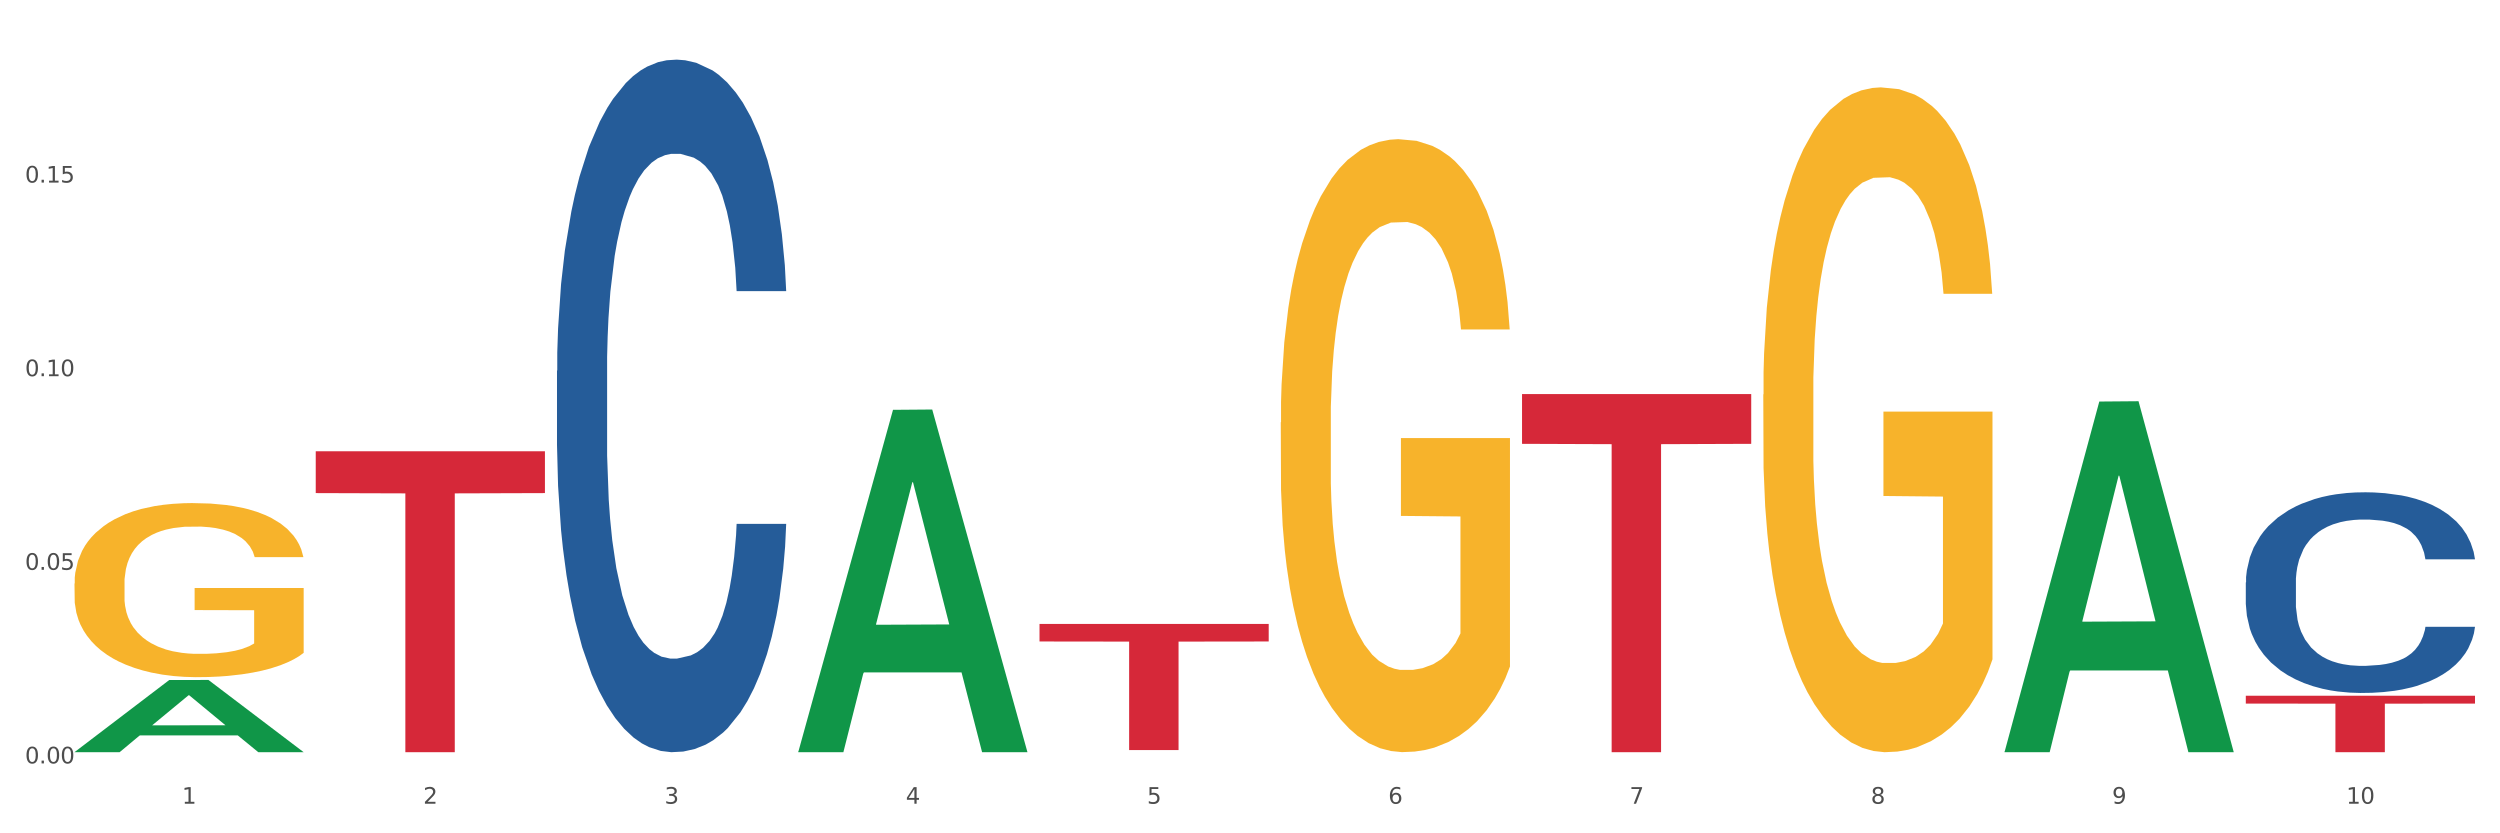
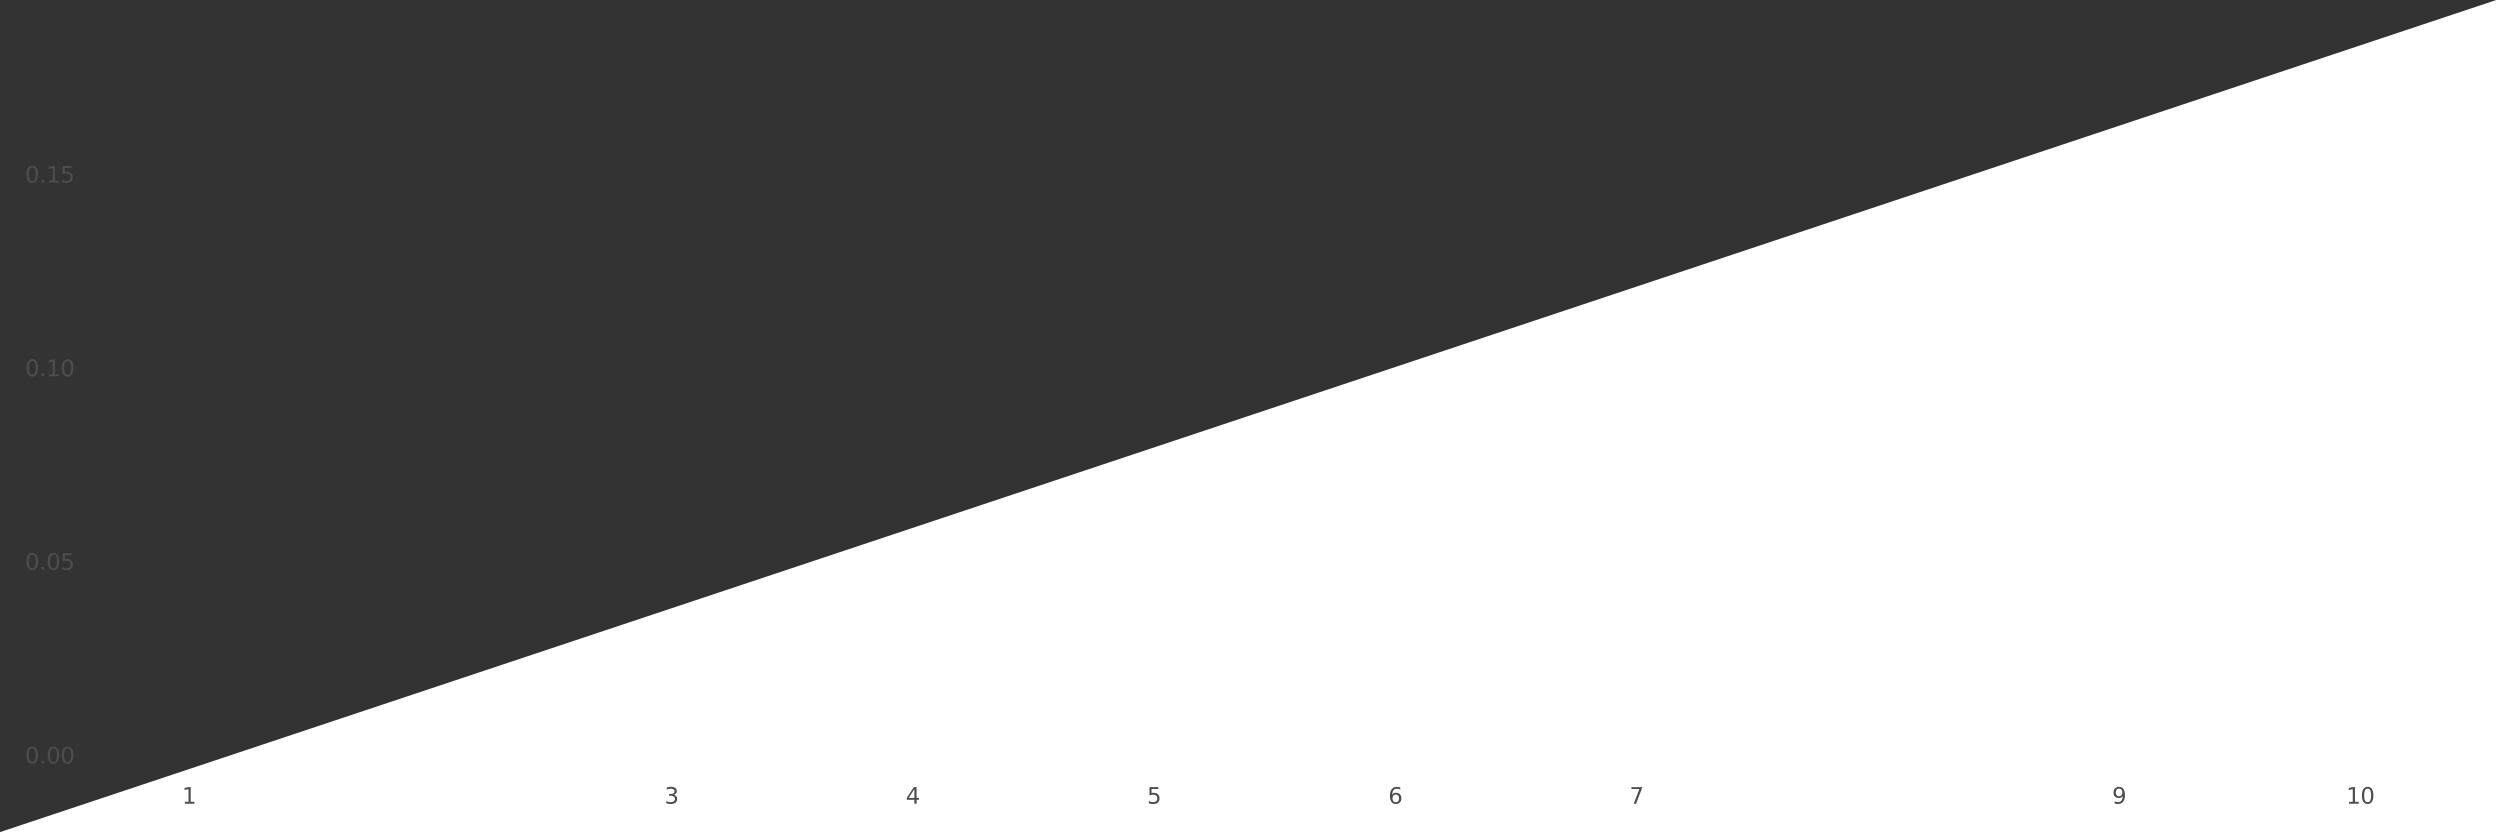
<svg xmlns="http://www.w3.org/2000/svg" xmlns:xlink="http://www.w3.org/1999/xlink" width="1080pt" height="360pt" viewBox="0 0 1080 360" version="1.1">
  <rect x="0" y="0" width="1080" height="360" fill="#333333" stroke="none" />
  <defs>
    <style type="text/css">*{stroke-linejoin: round; stroke-linecap: butt}</style>
  </defs>
  <g id="figure_1">
    <g id="patch_1">
-       <path d="M 0 360  L 1080 360  L 1080 0  L 0 0  z " style="fill: #ffffff; stroke: #ffffff; stroke-linejoin: miter" />
+       <path d="M 0 360  L 1080 360  L 1080 0  z " style="fill: #ffffff; stroke: #ffffff; stroke-linejoin: miter" />
    </g>
    <g id="axes_1">
      <g id="matplotlib.axis_1">
        <g id="xtick_1">
          <g id="text_1">
            <g style="fill: #4d4d4d" transform="translate(78.627 347.204) scale(0.096 -0.096)">
              <defs>
                <path id="DejaVuSans-31" d="M 794 531  L 1825 531  L 1825 4091  L 703 3866  L 703 4441  L 1819 4666  L 2450 4666  L 2450 531  L 3481 531  L 3481 0  L 794 0  L 794 531  z " transform="scale(0.016)" />
              </defs>
              <use xlink:href="#DejaVuSans-31" />
            </g>
          </g>
        </g>
        <g id="xtick_2">
          <g id="text_2">
            <g style="fill: #4d4d4d" transform="translate(182.851 347.204) scale(0.096 -0.096)">
              <defs>
-                 <path id="DejaVuSans-32" d="M 1228 531  L 3431 531  L 3431 0  L 469 0  L 469 531  Q 828 903 1448 1529  Q 2069 2156 2228 2338  Q 2531 2678 2651 2914  Q 2772 3150 2772 3378  Q 2772 3750 2511 3984  Q 2250 4219 1831 4219  Q 1534 4219 1204 4116  Q 875 4013 500 3803  L 500 4441  Q 881 4594 1212 4672  Q 1544 4750 1819 4750  Q 2544 4750 2975 4387  Q 3406 4025 3406 3419  Q 3406 3131 3298 2873  Q 3191 2616 2906 2266  Q 2828 2175 2409 1742  Q 1991 1309 1228 531  z " transform="scale(0.016)" />
-               </defs>
+                 </defs>
              <use xlink:href="#DejaVuSans-32" />
            </g>
          </g>
        </g>
        <g id="xtick_3">
          <g id="text_3">
            <g style="fill: #4d4d4d" transform="translate(287.074 347.204) scale(0.096 -0.096)">
              <defs>
                <path id="DejaVuSans-33" d="M 2597 2516  Q 3050 2419 3304 2112  Q 3559 1806 3559 1356  Q 3559 666 3084 287  Q 2609 -91 1734 -91  Q 1441 -91 1130 -33  Q 819 25 488 141  L 488 750  Q 750 597 1062 519  Q 1375 441 1716 441  Q 2309 441 2620 675  Q 2931 909 2931 1356  Q 2931 1769 2642 2001  Q 2353 2234 1838 2234  L 1294 2234  L 1294 2753  L 1863 2753  Q 2328 2753 2575 2939  Q 2822 3125 2822 3475  Q 2822 3834 2567 4026  Q 2313 4219 1838 4219  Q 1578 4219 1281 4162  Q 984 4106 628 3988  L 628 4550  Q 988 4650 1302 4700  Q 1616 4750 1894 4750  Q 2613 4750 3031 4423  Q 3450 4097 3450 3541  Q 3450 3153 3228 2886  Q 3006 2619 2597 2516  z " transform="scale(0.016)" />
              </defs>
              <use xlink:href="#DejaVuSans-33" />
            </g>
          </g>
        </g>
        <g id="xtick_4">
          <g id="text_4">
            <g style="fill: #4d4d4d" transform="translate(391.298 347.204) scale(0.096 -0.096)">
              <defs>
                <path id="DejaVuSans-34" d="M 2419 4116  L 825 1625  L 2419 1625  L 2419 4116  z M 2253 4666  L 3047 4666  L 3047 1625  L 3713 1625  L 3713 1100  L 3047 1100  L 3047 0  L 2419 0  L 2419 1100  L 313 1100  L 313 1709  L 2253 4666  z " transform="scale(0.016)" />
              </defs>
              <use xlink:href="#DejaVuSans-34" />
            </g>
          </g>
        </g>
        <g id="xtick_5">
          <g id="text_5">
            <g style="fill: #4d4d4d" transform="translate(495.522 347.204) scale(0.096 -0.096)">
              <defs>
                <path id="DejaVuSans-35" d="M 691 4666  L 3169 4666  L 3169 4134  L 1269 4134  L 1269 2991  Q 1406 3038 1543 3061  Q 1681 3084 1819 3084  Q 2600 3084 3056 2656  Q 3513 2228 3513 1497  Q 3513 744 3044 326  Q 2575 -91 1722 -91  Q 1428 -91 1123 -41  Q 819 9 494 109  L 494 744  Q 775 591 1075 516  Q 1375 441 1709 441  Q 2250 441 2565 725  Q 2881 1009 2881 1497  Q 2881 1984 2565 2268  Q 2250 2553 1709 2553  Q 1456 2553 1204 2497  Q 953 2441 691 2322  L 691 4666  z " transform="scale(0.016)" />
              </defs>
              <use xlink:href="#DejaVuSans-35" />
            </g>
          </g>
        </g>
        <g id="xtick_6">
          <g id="text_6">
            <g style="fill: #4d4d4d" transform="translate(599.745 347.204) scale(0.096 -0.096)">
              <defs>
                <path id="DejaVuSans-36" d="M 2113 2584  Q 1688 2584 1439 2293  Q 1191 2003 1191 1497  Q 1191 994 1439 701  Q 1688 409 2113 409  Q 2538 409 2786 701  Q 3034 994 3034 1497  Q 3034 2003 2786 2293  Q 2538 2584 2113 2584  z M 3366 4563  L 3366 3988  Q 3128 4100 2886 4159  Q 2644 4219 2406 4219  Q 1781 4219 1451 3797  Q 1122 3375 1075 2522  Q 1259 2794 1537 2939  Q 1816 3084 2150 3084  Q 2853 3084 3261 2657  Q 3669 2231 3669 1497  Q 3669 778 3244 343  Q 2819 -91 2113 -91  Q 1303 -91 875 529  Q 447 1150 447 2328  Q 447 3434 972 4092  Q 1497 4750 2381 4750  Q 2619 4750 2861 4703  Q 3103 4656 3366 4563  z " transform="scale(0.016)" />
              </defs>
              <use xlink:href="#DejaVuSans-36" />
            </g>
          </g>
        </g>
        <g id="xtick_7">
          <g id="text_7">
            <g style="fill: #4d4d4d" transform="translate(703.969 347.204) scale(0.096 -0.096)">
              <defs>
                <path id="DejaVuSans-37" d="M 525 4666  L 3525 4666  L 3525 4397  L 1831 0  L 1172 0  L 2766 4134  L 525 4134  L 525 4666  z " transform="scale(0.016)" />
              </defs>
              <use xlink:href="#DejaVuSans-37" />
            </g>
          </g>
        </g>
        <g id="xtick_8">
          <g id="text_8">
            <g style="fill: #4d4d4d" transform="translate(808.193 347.204) scale(0.096 -0.096)">
              <defs>
-                 <path id="DejaVuSans-38" d="M 2034 2216  Q 1584 2216 1326 1975  Q 1069 1734 1069 1313  Q 1069 891 1326 650  Q 1584 409 2034 409  Q 2484 409 2743 651  Q 3003 894 3003 1313  Q 3003 1734 2745 1975  Q 2488 2216 2034 2216  z M 1403 2484  Q 997 2584 770 2862  Q 544 3141 544 3541  Q 544 4100 942 4425  Q 1341 4750 2034 4750  Q 2731 4750 3128 4425  Q 3525 4100 3525 3541  Q 3525 3141 3298 2862  Q 3072 2584 2669 2484  Q 3125 2378 3379 2068  Q 3634 1759 3634 1313  Q 3634 634 3220 271  Q 2806 -91 2034 -91  Q 1263 -91 848 271  Q 434 634 434 1313  Q 434 1759 690 2068  Q 947 2378 1403 2484  z M 1172 3481  Q 1172 3119 1398 2916  Q 1625 2713 2034 2713  Q 2441 2713 2670 2916  Q 2900 3119 2900 3481  Q 2900 3844 2670 4047  Q 2441 4250 2034 4250  Q 1625 4250 1398 4047  Q 1172 3844 1172 3481  z " transform="scale(0.016)" />
-               </defs>
+                 </defs>
              <use xlink:href="#DejaVuSans-38" />
            </g>
          </g>
        </g>
        <g id="xtick_9">
          <g id="text_9">
            <g style="fill: #4d4d4d" transform="translate(912.416 347.204) scale(0.096 -0.096)">
              <defs>
                <path id="DejaVuSans-39" d="M 703 97  L 703 672  Q 941 559 1184 500  Q 1428 441 1663 441  Q 2288 441 2617 861  Q 2947 1281 2994 2138  Q 2813 1869 2534 1725  Q 2256 1581 1919 1581  Q 1219 1581 811 2004  Q 403 2428 403 3163  Q 403 3881 828 4315  Q 1253 4750 1959 4750  Q 2769 4750 3195 4129  Q 3622 3509 3622 2328  Q 3622 1225 3098 567  Q 2575 -91 1691 -91  Q 1453 -91 1209 -44  Q 966 3 703 97  z M 1959 2075  Q 2384 2075 2632 2365  Q 2881 2656 2881 3163  Q 2881 3666 2632 3958  Q 2384 4250 1959 4250  Q 1534 4250 1286 3958  Q 1038 3666 1038 3163  Q 1038 2656 1286 2365  Q 1534 2075 1959 2075  z " transform="scale(0.016)" />
              </defs>
              <use xlink:href="#DejaVuSans-39" />
            </g>
          </g>
        </g>
        <g id="xtick_10">
          <g id="text_10">
            <g style="fill: #4d4d4d" transform="translate(1013.586 347.204) scale(0.096 -0.096)">
              <defs>
                <path id="DejaVuSans-30" d="M 2034 4250  Q 1547 4250 1301 3770  Q 1056 3291 1056 2328  Q 1056 1369 1301 889  Q 1547 409 2034 409  Q 2525 409 2770 889  Q 3016 1369 3016 2328  Q 3016 3291 2770 3770  Q 2525 4250 2034 4250  z M 2034 4750  Q 2819 4750 3233 4129  Q 3647 3509 3647 2328  Q 3647 1150 3233 529  Q 2819 -91 2034 -91  Q 1250 -91 836 529  Q 422 1150 422 2328  Q 422 3509 836 4129  Q 1250 4750 2034 4750  z " transform="scale(0.016)" />
              </defs>
              <use xlink:href="#DejaVuSans-31" />
              <use xlink:href="#DejaVuSans-30" transform="translate(63.623 0)" />
            </g>
          </g>
        </g>
        <g id="xtick_11" />
        <g id="xtick_12" />
        <g id="xtick_13" />
        <g id="xtick_14" />
        <g id="xtick_15" />
        <g id="xtick_16" />
        <g id="xtick_17" />
        <g id="xtick_18" />
        <g id="xtick_19" />
      </g>
      <g id="matplotlib.axis_2">
        <g id="ytick_1">
          <g id="text_11">
            <g style="fill: #4d4d4d" transform="translate(10.8 329.798) scale(0.096 -0.096)">
              <defs>
                <path id="DejaVuSans-2e" d="M 684 794  L 1344 794  L 1344 0  L 684 0  L 684 794  z " transform="scale(0.016)" />
              </defs>
              <use xlink:href="#DejaVuSans-30" />
              <use xlink:href="#DejaVuSans-2e" transform="translate(63.623 0)" />
              <use xlink:href="#DejaVuSans-30" transform="translate(95.41 0)" />
              <use xlink:href="#DejaVuSans-30" transform="translate(159.033 0)" />
            </g>
          </g>
        </g>
        <g id="ytick_2">
          <g id="text_12">
            <g style="fill: #4d4d4d" transform="translate(10.8 246.157) scale(0.096 -0.096)">
              <use xlink:href="#DejaVuSans-30" />
              <use xlink:href="#DejaVuSans-2e" transform="translate(63.623 0)" />
              <use xlink:href="#DejaVuSans-30" transform="translate(95.41 0)" />
              <use xlink:href="#DejaVuSans-35" transform="translate(159.033 0)" />
            </g>
          </g>
        </g>
        <g id="ytick_3">
          <g id="text_13">
            <g style="fill: #4d4d4d" transform="translate(10.8 162.515) scale(0.096 -0.096)">
              <use xlink:href="#DejaVuSans-30" />
              <use xlink:href="#DejaVuSans-2e" transform="translate(63.623 0)" />
              <use xlink:href="#DejaVuSans-31" transform="translate(95.41 0)" />
              <use xlink:href="#DejaVuSans-30" transform="translate(159.033 0)" />
            </g>
          </g>
        </g>
        <g id="ytick_4">
          <g id="text_14">
            <g style="fill: #4d4d4d" transform="translate(10.8 78.873) scale(0.096 -0.096)">
              <use xlink:href="#DejaVuSans-30" />
              <use xlink:href="#DejaVuSans-2e" transform="translate(63.623 0)" />
              <use xlink:href="#DejaVuSans-31" transform="translate(95.41 0)" />
              <use xlink:href="#DejaVuSans-35" transform="translate(159.033 0)" />
            </g>
          </g>
        </g>
        <g id="ytick_5" />
        <g id="ytick_6" />
        <g id="ytick_7" />
        <g id="ytick_8" />
      </g>
      <g id="PolyCollection_1">
        <path d="M 32.175 324.891  L 32.277 324.862  L 73.107 293.769  L 90.051 293.74  L 131.187 324.95  L 111.589 324.95  L 102.709 317.682  L 60.552 317.682  L 60.246 317.799  L 51.671 324.95  L 32.175 324.95  L 32.175 324.891  L 65.86 313.345  L 97.401 313.315  L 81.783 300.392  L 81.579 300.333  L 81.375 300.421  L 65.758 313.315  L 65.86 313.345  L 32.175 324.891  z " clip-path="url(#pb9ed43d82e)" style="fill: #109648" />
        <path d="M 761.74 170.459  L 761.857 170.197  L 761.857 160.754  L 762.091 152.623  L 763.26 132.951  L 765.013 116.689  L 766.299 108.033  L 767.585 100.951  L 769.105 93.869  L 770.975 86.525  L 774.365 75.771  L 776.469 70.263  L 779.041 64.493  L 783.717 56.099  L 787.107 51.378  L 790.614 47.444  L 796.342 42.722  L 800.083 40.624  L 804.057 39.05  L 808.85 38.001  L 812.474 37.739  L 820.423 38.526  L 827.203 40.886  L 830.476 42.722  L 834.685 45.87  L 836.906 47.968  L 840.529 52.165  L 844.27 57.673  L 846.842 62.394  L 850.7 71.312  L 853.622 80.23  L 856.311 91.246  L 857.713 98.853  L 858.766 105.935  L 859.701 114.066  L 860.636 126.918  L 839.594 126.918  L 838.776 117.738  L 837.49 109.082  L 835.62 100.689  L 833.983 95.443  L 831.178 88.886  L 828.606 84.689  L 825.917 81.542  L 822.644 78.919  L 820.072 77.607  L 816.448 76.558  L 809.318 76.82  L 804.525 78.919  L 801.252 81.542  L 799.148 83.902  L 797.277 86.525  L 795.173 90.197  L 792.718 95.705  L 790.965 100.689  L 789.211 106.984  L 787.809 113.279  L 786.523 120.623  L 785.471 128.492  L 784.652 136.623  L 783.951 146.59  L 783.366 163.115  L 783.366 199.049  L 783.6 207.18  L 784.185 217.934  L 784.886 226.065  L 786.055 235.77  L 787.107 242.327  L 789.094 251.77  L 791.315 259.638  L 793.069 264.622  L 794.822 268.819  L 797.862 274.589  L 801.252 279.31  L 804.174 282.196  L 808.149 284.818  L 810.837 285.868  L 813.175 286.392  L 818.903 286.392  L 822.995 285.605  L 827.554 283.769  L 831.061 281.409  L 833.983 278.523  L 837.256 273.802  L 839.36 269.343  L 839.36 214.524  L 813.643 214.262  L 813.643 177.803  L 860.753 177.803  L 860.753 284.818  L 858.766 290.327  L 856.544 295.31  L 854.206 299.769  L 850.7 305.277  L 846.491 310.523  L 842.751 314.195  L 838.776 317.343  L 834.1 320.228  L 828.021 322.851  L 824.281 323.9  L 819.605 324.687  L 814.111 324.949  L 809.318 324.425  L 804.642 323.113  L 799.732 320.753  L 794.939 317.343  L 791.315 313.933  L 787.692 309.736  L 783.834 304.228  L 780.795 298.982  L 778.457 294.261  L 775.885 288.228  L 773.079 280.36  L 770.975 273.278  L 769.105 265.933  L 767.118 256.491  L 765.715 248.36  L 764.312 238.13  L 763.494 230.524  L 762.559 218.721  L 761.857 202.196  L 761.74 170.459  z " clip-path="url(#pb9ed43d82e)" style="fill: #f7b32b" />
        <path d="M 136.399 194.952  L 235.411 194.952  L 235.411 213.017  L 196.463 213.139  L 196.463 324.95  L 175.112 324.95  L 175.112 213.139  L 136.399 213.017  L 136.399 195.074  L 136.399 194.952  z " clip-path="url(#pb9ed43d82e)" style="fill: #d62839" />
        <path d="M 449.069 269.549  L 548.082 269.549  L 548.082 277.12  L 509.134 277.172  L 509.134 324.031  L 487.783 324.031  L 487.783 277.172  L 449.069 277.12  L 449.069 269.6  L 449.069 269.549  z " clip-path="url(#pb9ed43d82e)" style="fill: #d62839" />
        <path d="M 657.517 170.237  L 756.529 170.237  L 756.529 191.736  L 717.581 191.882  L 717.581 324.949  L 696.23 324.949  L 696.23 191.882  L 657.517 191.736  L 657.517 170.382  L 657.517 170.237  z " clip-path="url(#pb9ed43d82e)" style="fill: #d62839" />
        <path d="M 970.188 300.568  L 1069.2 300.568  L 1069.2 303.956  L 1030.252 303.979  L 1030.252 324.95  L 1008.901 324.95  L 1008.901 303.979  L 970.188 303.956  L 970.188 300.591  L 970.188 300.568  z " clip-path="url(#pb9ed43d82e)" style="fill: #d62839" />
-         <path d="M 970.188 251.62  L 970.305 251.541  L 970.305 249.324  L 970.656 246.315  L 971.943 240.772  L 973.582 236.575  L 976.39 231.666  L 977.912 229.607  L 979.902 227.311  L 983.998 223.59  L 988.679 220.422  L 991.956 218.68  L 994.414 217.572  L 999.915 215.592  L 1003.075 214.721  L 1006.352 214.009  L 1009.161 213.534  L 1013.842 212.979  L 1017.587 212.742  L 1021.917 212.663  L 1025.546 212.742  L 1030.344 213.058  L 1037.366 214.009  L 1040.058 214.563  L 1043.686 215.513  L 1047.431 216.78  L 1050.474 218.047  L 1053.985 219.868  L 1057.613 222.244  L 1061.125 225.252  L 1063.582 228.024  L 1065.572 230.954  L 1067.327 234.517  L 1068.615 238.397  L 1069.2 241.643  L 1047.782 241.643  L 1047.197 238.713  L 1046.027 235.546  L 1044.857 233.408  L 1043.569 231.666  L 1041.58 229.687  L 1039.824 228.42  L 1036.898 226.915  L 1034.206 225.965  L 1031.983 225.411  L 1029.291 224.936  L 1023.556 224.461  L 1019.46 224.461  L 1016.885 224.619  L 1013.725 225.015  L 1011.033 225.569  L 1007.873 226.519  L 1005.415 227.549  L 1002.958 228.895  L 1001.553 229.845  L 999.447 231.587  L 998.042 233.012  L 996.17 235.467  L 995.116 237.209  L 993.244 241.722  L 992.424 245.048  L 992.073 247.344  L 991.839 249.878  L 991.839 262.23  L 992.541 267.773  L 993.127 270.148  L 994.063 272.841  L 995.818 276.325  L 998.393 279.729  L 1001.085 282.184  L 1003.309 283.689  L 1005.415 284.797  L 1007.522 285.668  L 1010.097 286.46  L 1012.203 286.935  L 1015.363 287.41  L 1019.109 287.648  L 1022.035 287.648  L 1028.003 287.252  L 1030.695 286.856  L 1033.27 286.302  L 1036.079 285.431  L 1038.303 284.48  L 1039.59 283.768  L 1041.697 282.263  L 1043.335 280.68  L 1044.739 278.858  L 1045.676 277.275  L 1046.729 274.899  L 1047.548 272.207  L 1047.782 270.782  L 1069.2 270.782  L 1068.732 273.632  L 1067.913 276.404  L 1066.274 280.125  L 1064.987 282.263  L 1062.997 284.876  L 1060.89 287.093  L 1057.965 289.548  L 1055.273 291.369  L 1052.464 292.953  L 1049.421 294.378  L 1043.92 296.358  L 1041.931 296.912  L 1037.717 297.862  L 1034.44 298.416  L 1029.642 298.971  L 1024.726 299.287  L 1019.577 299.366  L 1015.012 299.208  L 1009.98 298.733  L 1006.82 298.258  L 1003.309 297.545  L 999.212 296.437  L 995.35 295.091  L 991.722 293.507  L 988.328 291.686  L 985.168 289.627  L 981.072 286.222  L 978.029 282.897  L 975.805 279.809  L 974.284 277.196  L 972.762 273.87  L 971.943 271.574  L 970.656 266.031  L 970.188 260.884  L 970.188 251.62  z " clip-path="url(#pb9ed43d82e)" style="fill: #255c99" />
        <path d="M 240.622 160.189  L 240.739 159.916  L 240.739 152.265  L 241.09 141.883  L 242.378 122.756  L 244.016 108.275  L 246.825 91.335  L 248.347 84.231  L 250.336 76.307  L 254.432 63.465  L 259.114 52.536  L 262.391 46.525  L 264.849 42.7  L 270.349 35.869  L 273.509 32.864  L 276.786 30.404  L 279.595 28.765  L 284.277 26.852  L 288.022 26.033  L 292.352 25.759  L 295.98 26.033  L 300.779 27.126  L 307.801 30.404  L 310.493 32.317  L 314.121 35.596  L 317.866 39.967  L 320.909 44.339  L 324.42 50.623  L 328.048 58.82  L 331.559 69.203  L 334.017 78.766  L 336.007 88.876  L 337.762 101.171  L 339.049 114.559  L 339.635 125.762  L 318.217 125.762  L 317.632 115.652  L 316.462 104.723  L 315.291 97.346  L 314.004 91.335  L 312.014 84.504  L 310.259 80.132  L 307.333 74.941  L 304.641 71.662  L 302.417 69.75  L 299.725 68.11  L 293.991 66.471  L 289.894 66.471  L 287.32 67.017  L 284.16 68.383  L 281.468 70.296  L 278.308 73.575  L 275.85 77.127  L 273.392 81.772  L 271.988 85.051  L 269.881 91.062  L 268.477 95.98  L 266.604 104.45  L 265.551 110.461  L 263.678 126.035  L 262.859 137.511  L 262.508 145.435  L 262.274 154.178  L 262.274 196.802  L 262.976 215.928  L 263.561 224.125  L 264.498 233.415  L 266.253 245.437  L 268.828 257.186  L 271.52 265.656  L 273.743 270.847  L 275.85 274.673  L 277.957 277.678  L 280.532 280.411  L 282.638 282.05  L 285.798 283.689  L 289.543 284.509  L 292.469 284.509  L 298.438 283.143  L 301.13 281.777  L 303.705 279.864  L 306.513 276.859  L 308.737 273.58  L 310.025 271.121  L 312.131 265.929  L 313.77 260.465  L 315.174 254.18  L 316.11 248.716  L 317.164 240.519  L 317.983 231.229  L 318.217 226.311  L 339.635 226.311  L 339.167 236.147  L 338.347 245.71  L 336.709 258.552  L 335.421 265.929  L 333.432 274.946  L 331.325 282.596  L 328.399 291.067  L 325.707 297.351  L 322.899 302.815  L 319.856 307.734  L 314.355 314.564  L 312.365 316.477  L 308.152 319.756  L 304.875 321.668  L 300.077 323.581  L 295.161 324.674  L 290.011 324.947  L 285.447 324.401  L 280.414 322.761  L 277.254 321.122  L 273.743 318.663  L 269.647 314.838  L 265.785 310.193  L 262.157 304.728  L 258.763 298.444  L 255.603 291.34  L 251.507 279.591  L 248.464 268.115  L 246.24 257.459  L 244.718 248.443  L 243.197 236.967  L 242.378 229.043  L 241.09 209.917  L 240.622 192.157  L 240.622 160.189  z " clip-path="url(#pb9ed43d82e)" style="fill: #255c99" />
        <path d="M 553.293 182.483  L 553.41 182.242  L 553.41 173.536  L 553.644 166.039  L 554.813 147.901  L 556.566 132.908  L 557.852 124.927  L 559.138 118.398  L 560.658 111.868  L 562.528 105.097  L 565.918 95.182  L 568.022 90.103  L 570.594 84.783  L 575.27 77.044  L 578.66 72.691  L 582.167 69.064  L 587.895 64.711  L 591.636 62.776  L 595.61 61.325  L 600.403 60.358  L 604.027 60.116  L 611.976 60.842  L 618.756 63.018  L 622.029 64.711  L 626.237 67.613  L 628.458 69.548  L 632.082 73.417  L 635.823 78.495  L 638.395 82.848  L 642.252 91.071  L 645.175 99.293  L 647.863 109.45  L 649.266 116.463  L 650.318 122.993  L 651.253 130.489  L 652.189 142.339  L 631.147 142.339  L 630.329 133.875  L 629.043 125.895  L 627.173 118.156  L 625.536 113.319  L 622.73 107.274  L 620.159 103.404  L 617.47 100.502  L 614.197 98.084  L 611.625 96.875  L 608.001 95.907  L 600.87 96.149  L 596.078 98.084  L 592.805 100.502  L 590.7 102.679  L 588.83 105.097  L 586.726 108.483  L 584.271 113.561  L 582.518 118.156  L 580.764 123.96  L 579.361 129.764  L 578.075 136.535  L 577.023 143.79  L 576.205 151.287  L 575.504 160.477  L 574.919 175.712  L 574.919 208.843  L 575.153 216.34  L 575.737 226.255  L 576.439 233.752  L 577.608 242.7  L 578.66 248.746  L 580.647 257.452  L 582.868 264.707  L 584.622 269.301  L 586.375 273.171  L 589.415 278.491  L 592.805 282.844  L 595.727 285.504  L 599.702 287.922  L 602.39 288.89  L 604.728 289.373  L 610.456 289.373  L 614.548 288.648  L 619.107 286.955  L 622.613 284.779  L 625.536 282.119  L 628.809 277.766  L 630.913 273.654  L 630.913 223.111  L 605.196 222.87  L 605.196 189.255  L 652.306 189.255  L 652.306 287.922  L 650.318 293.001  L 648.097 297.596  L 645.759 301.707  L 642.252 306.785  L 638.044 311.622  L 634.303 315.008  L 630.329 317.91  L 625.653 320.57  L 619.574 322.988  L 615.833 323.956  L 611.158 324.681  L 605.663 324.923  L 600.87 324.439  L 596.195 323.23  L 591.285 321.054  L 586.492 317.91  L 582.868 314.766  L 579.244 310.897  L 575.387 305.818  L 572.347 300.981  L 570.009 296.628  L 567.438 291.066  L 564.632 283.811  L 562.528 277.282  L 560.658 270.511  L 558.67 261.805  L 557.268 254.308  L 555.865 244.876  L 555.047 237.863  L 554.111 226.981  L 553.41 211.745  L 553.293 182.483  z " clip-path="url(#pb9ed43d82e)" style="fill: #f7b32b" />
        <path d="M 32.175 252.083  L 32.292 252.014  L 32.292 249.542  L 32.526 247.412  L 33.695 242.261  L 35.448 238.002  L 36.734 235.736  L 38.02 233.881  L 39.54 232.027  L 41.41 230.104  L 44.8 227.288  L 46.904 225.845  L 49.476 224.334  L 54.152 222.136  L 57.542 220.9  L 61.049 219.87  L 66.777 218.633  L 70.517 218.084  L 74.492 217.672  L 79.285 217.397  L 82.909 217.328  L 90.858 217.534  L 97.638 218.153  L 100.911 218.633  L 105.119 219.458  L 107.34 220.007  L 110.964 221.106  L 114.705 222.548  L 117.277 223.785  L 121.134 226.12  L 124.057 228.455  L 126.745 231.34  L 128.148 233.332  L 129.2 235.186  L 130.135 237.316  L 131.071 240.681  L 110.029 240.681  L 109.211 238.277  L 107.925 236.011  L 106.054 233.813  L 104.418 232.439  L 101.612 230.722  L 99.041 229.623  L 96.352 228.799  L 93.079 228.112  L 90.507 227.768  L 86.883 227.494  L 79.752 227.562  L 74.96 228.112  L 71.686 228.799  L 69.582 229.417  L 67.712 230.104  L 65.608 231.065  L 63.153 232.508  L 61.399 233.813  L 59.646 235.461  L 58.243 237.11  L 56.957 239.033  L 55.905 241.093  L 55.087 243.223  L 54.386 245.833  L 53.801 250.16  L 53.801 259.569  L 54.035 261.699  L 54.619 264.515  L 55.321 266.644  L 56.49 269.185  L 57.542 270.902  L 59.529 273.375  L 61.75 275.436  L 63.504 276.741  L 65.257 277.84  L 68.296 279.351  L 71.686 280.587  L 74.609 281.343  L 78.583 282.029  L 81.272 282.304  L 83.61 282.441  L 89.338 282.441  L 93.429 282.235  L 97.988 281.755  L 101.495 281.136  L 104.418 280.381  L 107.691 279.145  L 109.795 277.977  L 109.795 263.622  L 84.078 263.553  L 84.078 254.006  L 131.187 254.006  L 131.187 282.029  L 129.2 283.472  L 126.979 284.777  L 124.641 285.944  L 121.134 287.387  L 116.926 288.76  L 113.185 289.722  L 109.211 290.546  L 104.535 291.302  L 98.456 291.989  L 94.715 292.263  L 90.039 292.469  L 84.545 292.538  L 79.752 292.401  L 75.076 292.057  L 70.167 291.439  L 65.374 290.546  L 61.75 289.653  L 58.126 288.554  L 54.269 287.112  L 51.229 285.738  L 48.891 284.502  L 46.32 282.922  L 43.514 280.862  L 41.41 279.007  L 39.54 277.084  L 37.552 274.611  L 36.15 272.482  L 34.747 269.803  L 33.928 267.812  L 32.993 264.721  L 32.292 260.394  L 32.175 252.083  z " clip-path="url(#pb9ed43d82e)" style="fill: #f7b32b" />
        <path d="M 865.964 324.654  L 866.066 324.512  L 906.896 173.466  L 923.84 173.324  L 964.976 324.939  L 945.378 324.939  L 936.498 289.633  L 894.341 289.633  L 894.034 290.203  L 885.46 324.939  L 865.964 324.939  L 865.964 324.654  L 899.649 268.564  L 931.19 268.422  L 915.572 205.64  L 915.368 205.355  L 915.164 205.782  L 899.547 268.422  L 899.649 268.564  L 865.964 324.654  z " clip-path="url(#pb9ed43d82e)" style="fill: #109648" />
        <path d="M 344.846 324.662  L 344.948 324.523  L 385.778 177.048  L 402.722 176.909  L 443.858 324.94  L 424.26 324.94  L 415.379 290.469  L 373.223 290.469  L 372.916 291.025  L 364.342 324.94  L 344.846 324.94  L 344.846 324.662  L 378.53 269.898  L 410.072 269.759  L 394.454 208.461  L 394.25 208.183  L 394.046 208.6  L 378.428 269.759  L 378.53 269.898  L 344.846 324.662  z " clip-path="url(#pb9ed43d82e)" style="fill: #109648" />
      </g>
    </g>
  </g>
  <defs>
    <clipPath id="pb9ed43d82e">
-       <rect x="32.175" y="10.8" width="1037.025" height="329.109" />
-     </clipPath>
+       </clipPath>
  </defs>
</svg>